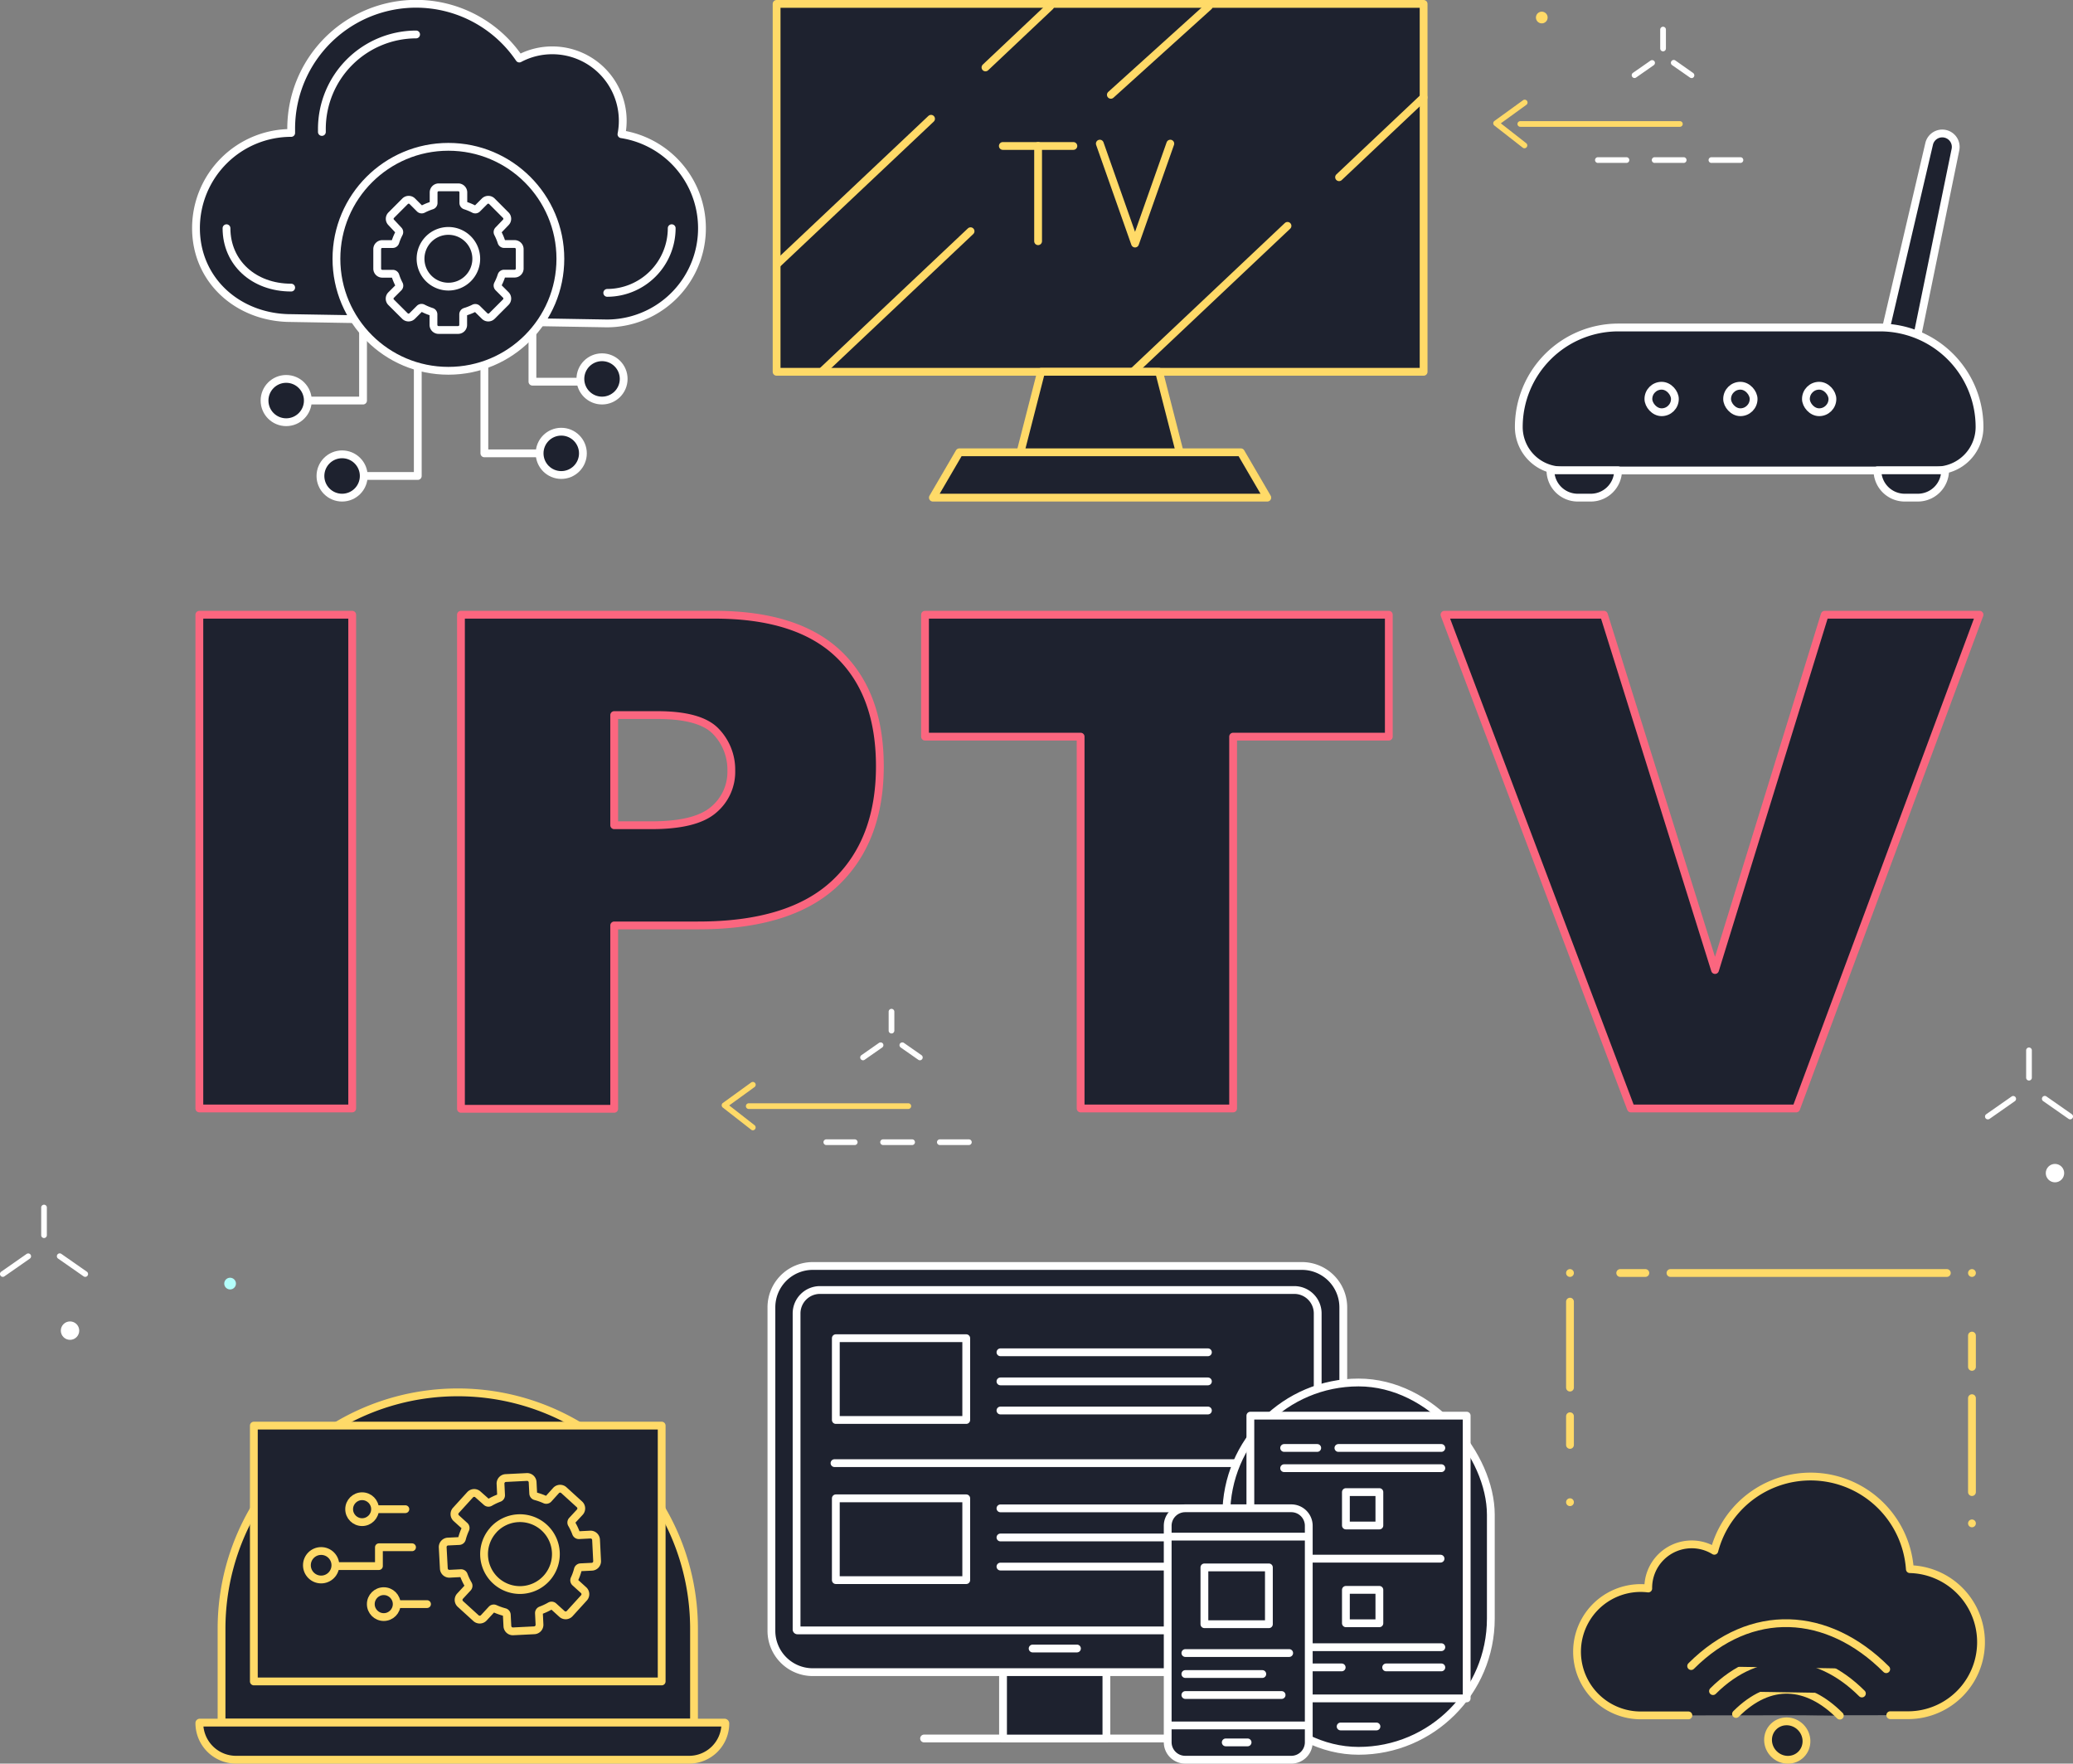
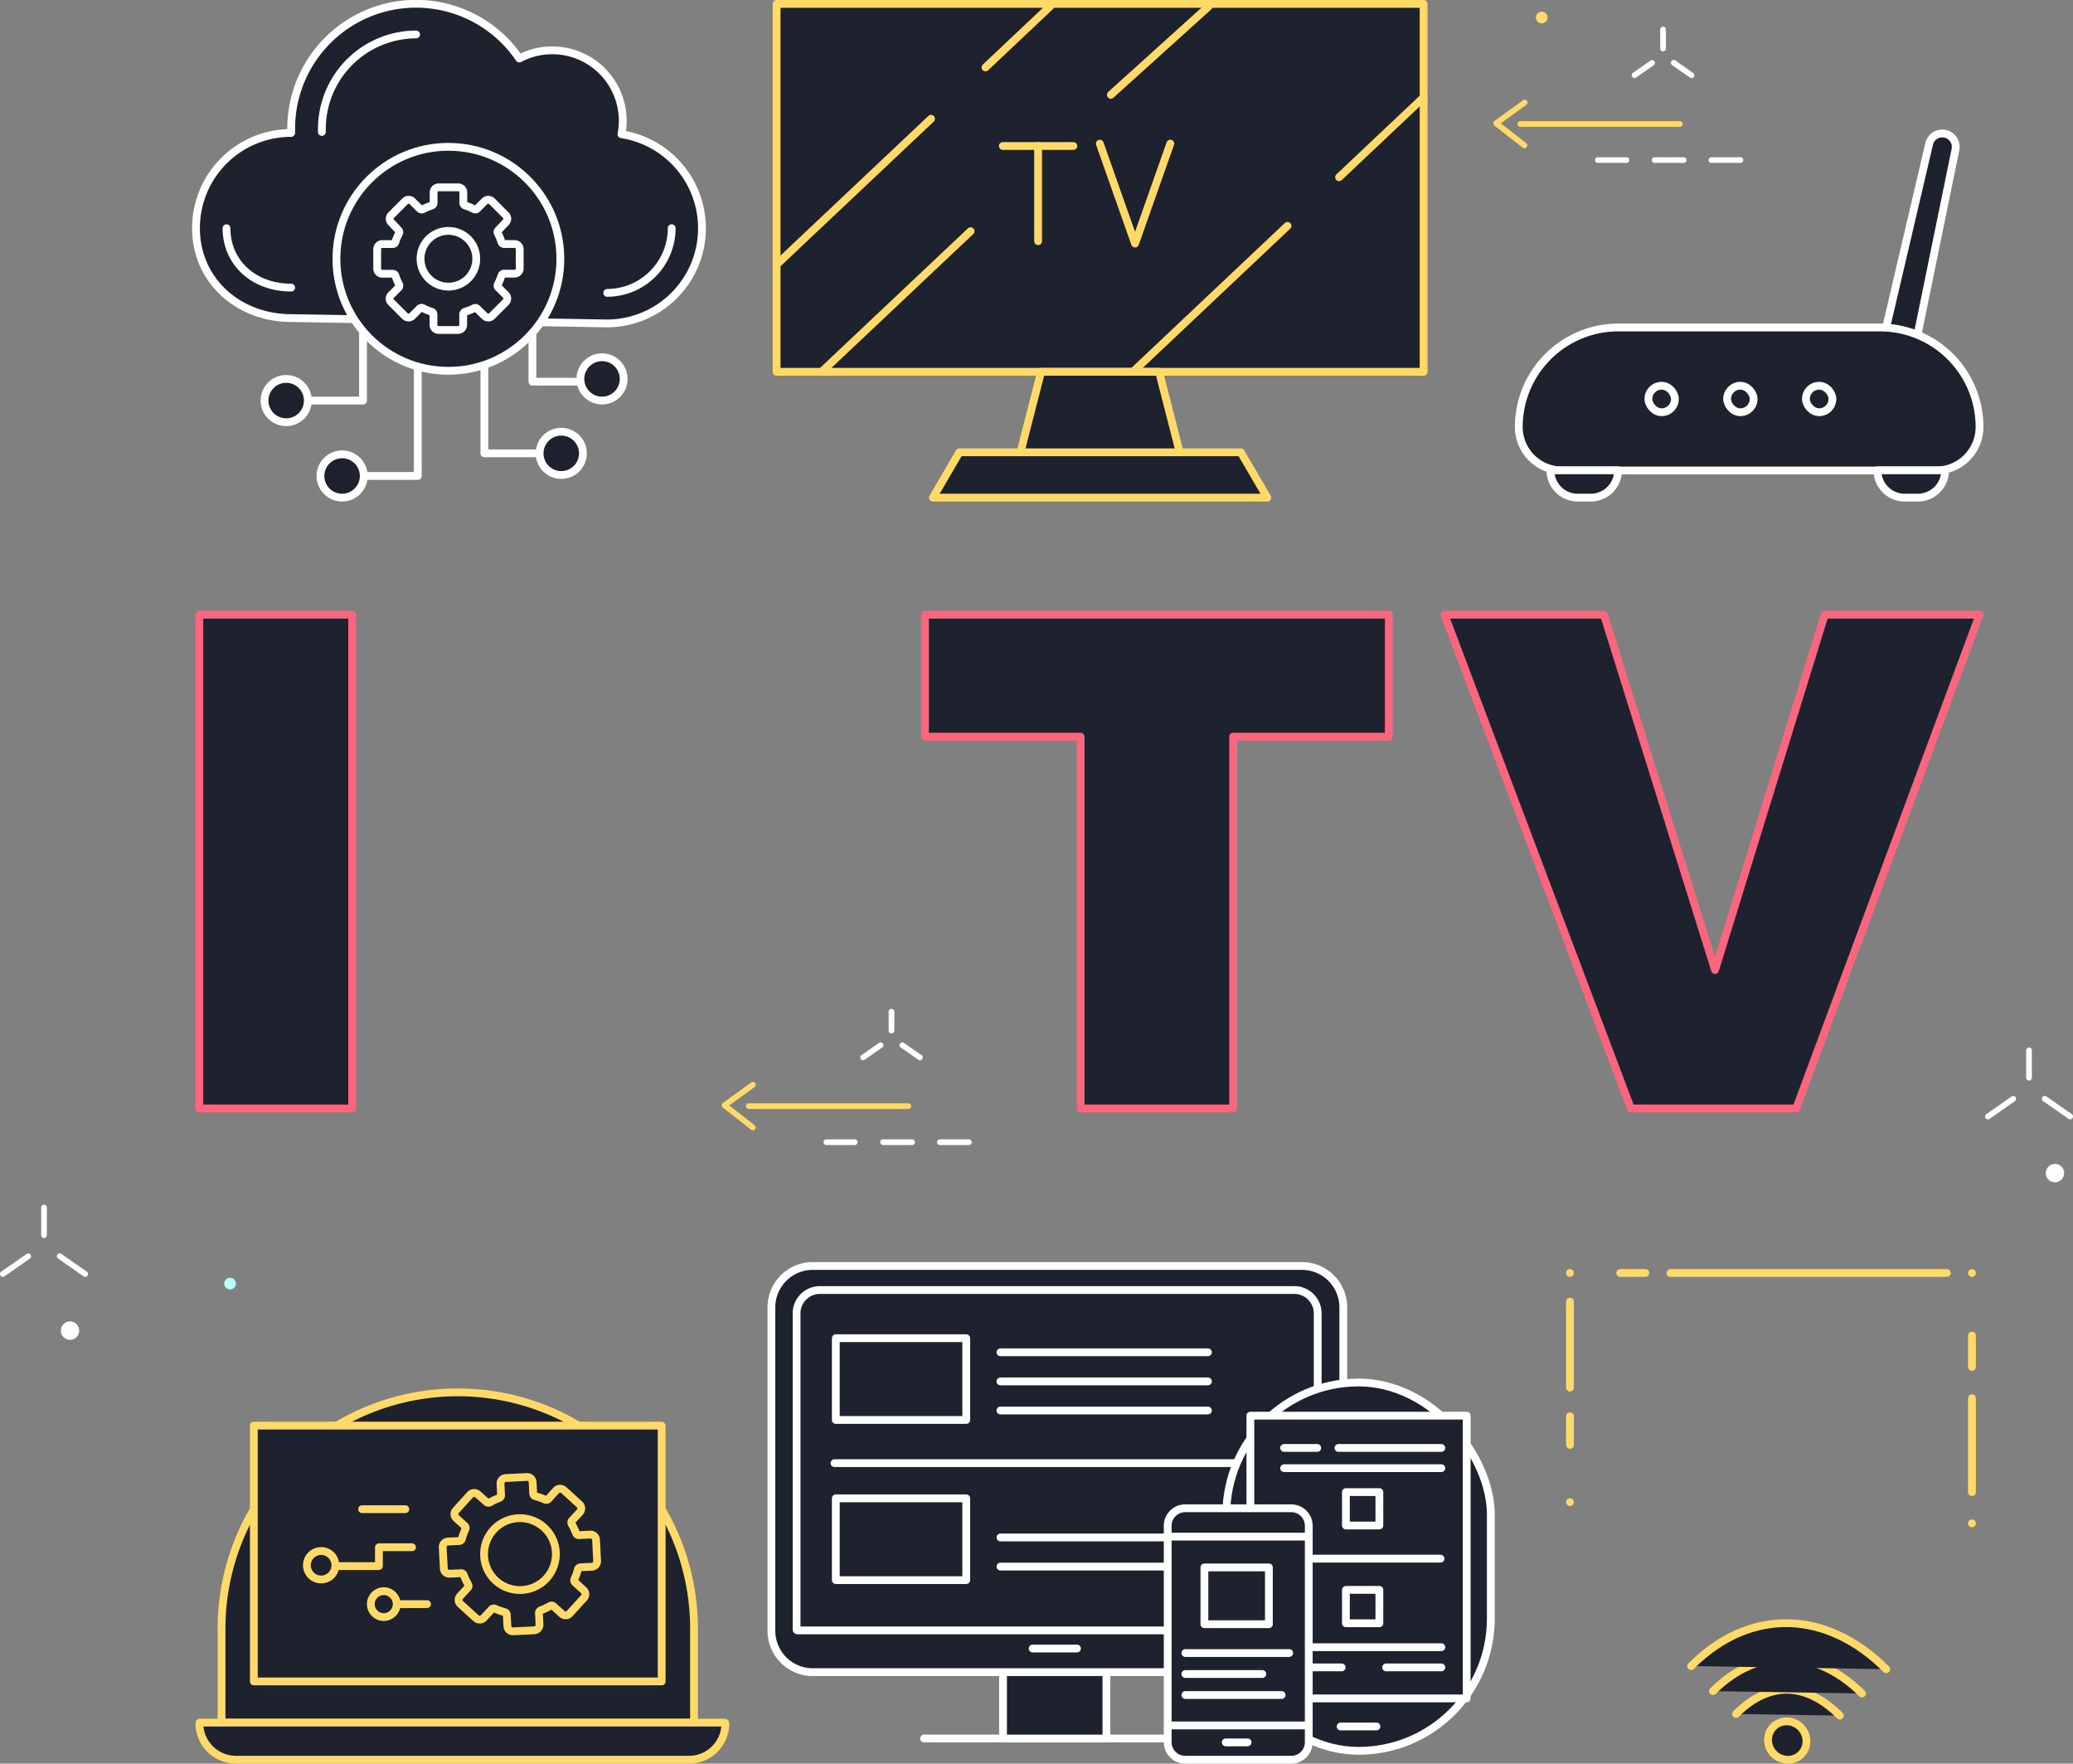
<svg xmlns="http://www.w3.org/2000/svg" id="Layer_1" data-name="Layer 1" viewBox="0 0 531.38 452">
  <rect x="0" y="0" width="531.38" height="452" fill="#808080" stroke="none" />
  <defs>
    <style> .cls-1,.cls-2,.cls-3{fill:#1e222f;} .cls-1{stroke:#fb667f;} .cls-1,.cls-2,.cls-3,.cls-4,.cls-5,.cls-6{stroke-linecap:round;stroke-linejoin:round;} .cls-1,.cls-2,.cls-3,.cls-4{stroke-width:2px;} .cls-2,.cls-5{stroke:#ffda68;} .cls-3,.cls-4{stroke:#fff;} .cls-4,.cls-5,.cls-6{fill:none;} .cls-5,.cls-6{stroke-width:3px;stroke-dasharray:0 107.14 0 107.14;} .cls-6{stroke:#b3fffb;} .cls-7{fill:#ffda68;} .cls-8{fill:#fff;} .cls-8 { animation: color-animation 6s linear infinite; } .cls-1.white-color-animate{ animation: color-animation 7s linear infinite; } .cls-2.yellow-color-animate { animation: color-animation 6s linear infinite; } .cls-3.black-color-animate{ animation: color-animation 9s linear infinite; } .cls-7.horizontal-move-left { animation: mover 2s infinite alternate; } @keyframes mover { 0% { transform: translateX(-10px); } 100% { transform: translateX(20px); } } .horizontal-move { animation: mover 10s infinite alternate; } @keyframes mover { 0% { transform: translateX(5px); } 100% { transform: translateX(-5px); } } .cls-3.vertical-move { animation: move 1.5s infinite alternate; } @keyframes move { 0% { transform: translateY(0px); } 50% { transform: translateY(-5px); } 100% { transform: translateY(-10px); } } .cls-4.vertical-move { animation: move 1.5s infinite alternate; } @keyframes move { 0% { transform: translateY(0px); } 50% { transform: translateY(-5px); } 100% { transform: translateY(-10px); } } .vert-move-up.st3{ animation: move 1.5s infinite alternate; } @keyframes move { 0% { transform: translateY(0px); } 50% { transform: translateY(-5px); } 100% { transform: translateY(-10px); } } @keyframes color-animation { 0% { fill: #FFDA68; } 10% { fill: #231F20; } 20% { fill: #FF687D; } 30% { fill: #FFDA68; } 40% { fill: #231F20; } 50% { fill: #FF687D; } 60% { fill: #FFDA68; } 70% { fill: #231F20; } 80% { fill: #FF687D; } 90% { fill: #231F20; } } </style>
  </defs>
  <path class="cls-1 white-color-animate" d="M51.1,157.55H90.28V284.09H51.1Z" />
-   <path class="cls-1 white-color-animate" d="M118.16,157.55h65q21.24,0,31.81,10.1t10.57,28.74q0,19.17-11.52,30t-35.18,10.79h-21.4v47H118.16Zm39.28,53.95H167q11.31,0,15.88-3.93a12.67,12.67,0,0,0,4.58-10.06,14.1,14.1,0,0,0-4-10.1q-4-4.14-14.94-4.14H157.44Z" />
  <path class="cls-1 white-color-animate" d="M237.11,157.55H356v31.24H316.09v95.3H277v-95.3H237.11Z" />
  <path class="cls-1 white-color-animate" d="M370.27,157.55h40.87l28.48,91.06,28.12-91.06h39.68l-47,126.54H418.06Z" />
-   <path class="cls-2" d="M484.54,439.59h4.16a18.72,18.72,0,0,0,.86-37.43,25.51,25.51,0,0,0-50.12-4.71,11,11,0,0,0-5.8-1.64A11.14,11.14,0,0,0,422.5,407v.12a17.39,17.39,0,0,0-1.93-.12,16.32,16.32,0,1,0,0,32.64h12.22" />
  <path class="cls-2" d="M445,439.28c8.73-8.73,18.25-7.94,26.61.42" />
  <path class="cls-2" d="M439.1,433.42c11.74-11.74,26.72-10.84,38.17.61" />
  <path class="cls-2" d="M433.5,427c15.37-15.37,35-14.2,50,.8" />
  <ellipse class="cls-2" cx="458.13" cy="446.08" rx="4.84" ry="5.01" transform="translate(-181.22 455.84) rotate(-45.11)" />
  <path class="cls-3" d="M487.49,105.51l-8.61-1.9,15.63-66.75a3.45,3.45,0,0,1,4.1-2.57h0a3.44,3.44,0,0,1,2.64,4.05Z" />
  <path class="cls-3" d="M400.46,83.93h95.82a11.14,11.14,0,0,1,11.14,11.14v0a25.51,25.51,0,0,1-25.51,25.51H414.83a25.51,25.51,0,0,1-25.51-25.51v0A11.14,11.14,0,0,1,400.46,83.93Z" transform="translate(896.74 204.51) rotate(180)" />
  <rect class="cls-3 black-color-animate" x="462.92" y="98.86" width="6.79" height="6.79" rx="3.39" transform="translate(932.63 204.51) rotate(-180)" />
  <rect class="cls-3 black-color-animate" x="442.73" y="98.86" width="6.79" height="6.79" rx="3.39" transform="translate(892.24 204.51) rotate(-180)" />
  <rect class="cls-3 black-color-animate" x="422.53" y="98.86" width="6.79" height="6.79" rx="3.39" transform="translate(851.86 204.51) rotate(-180)" />
  <path class="cls-3" d="M488.25,120.58h3.39a7,7,0,0,1,7,7v0a0,0,0,0,1,0,0H481.29a0,0,0,0,1,0,0v0A7,7,0,0,1,488.25,120.58Z" transform="translate(979.89 248.12) rotate(-180)" />
  <path class="cls-3" d="M404.42,120.58h3.39a7,7,0,0,1,7,7v0a0,0,0,0,1,0,0H397.47a0,0,0,0,1,0,0v0A7,7,0,0,1,404.42,120.58Z" transform="translate(812.24 248.12) rotate(180)" />
  <line class="cls-3" x1="236.87" y1="445.56" x2="303.85" y2="445.56" />
  <rect class="cls-3" x="257.11" y="396.21" width="26.5" height="49.36" />
  <path class="cls-3" d="M333.72,428.56H208.35A10.6,10.6,0,0,1,197.74,418V335.05a10.6,10.6,0,0,1,10.61-10.59H333.72a10.6,10.6,0,0,1,10.61,10.59V418A10.6,10.6,0,0,1,333.72,428.56Z" />
  <path class="cls-3" d="M204.42,417.85a.23.23,0,0,1-.23-.23v-81a6,6,0,0,1,5.94-6H331.84a6,6,0,0,1,5.93,6v81a.23.23,0,0,1-.22.23Z" />
  <line class="cls-3" x1="264.7" y1="422.5" x2="276.06" y2="422.5" />
  <line class="cls-3" x1="256.45" y1="346.58" x2="309.63" y2="346.58" />
  <line class="cls-3" x1="256.45" y1="354.04" x2="309.63" y2="354.04" />
  <line class="cls-3" x1="256.45" y1="361.5" x2="309.63" y2="361.5" />
-   <line class="cls-3" x1="256.45" y1="386.58" x2="309.63" y2="386.58" />
  <line class="cls-3" x1="256.45" y1="394.04" x2="309.63" y2="394.04" />
  <line class="cls-3" x1="256.45" y1="401.5" x2="309.63" y2="401.5" />
  <line class="cls-3" x1="213.91" y1="374.99" x2="329.17" y2="374.99" />
  <rect class="cls-3" x="314.34" y="354.32" width="67.81" height="94.4" rx="33.9" />
  <line class="cls-3" x1="343.65" y1="442.48" x2="352.83" y2="442.48" />
  <rect class="cls-3" x="320.51" y="362.82" width="55.45" height="72.46" />
  <rect class="cls-3" x="214.25" y="342.97" width="33.43" height="20.96" />
  <rect class="cls-3" x="214.25" y="384.01" width="33.43" height="20.96" />
  <rect class="cls-3" x="345" y="382.41" width="8.58" height="8.56" />
  <rect class="cls-3" x="345" y="407.47" width="8.58" height="8.56" />
  <line class="cls-3" x1="343.08" y1="371.1" x2="369.46" y2="371.1" />
  <line class="cls-3" x1="329.17" y1="371.1" x2="337.65" y2="371.1" />
  <line class="cls-3" x1="329.17" y1="376.28" x2="369.46" y2="376.28" />
  <line class="cls-3" x1="330.46" y1="399.47" x2="369.26" y2="399.47" />
  <line class="cls-3" x1="330.46" y1="422.16" x2="369.46" y2="422.16" />
  <line class="cls-3" x1="355.32" y1="427.34" x2="369.46" y2="427.34" />
  <line class="cls-3" x1="330.46" y1="427.34" x2="343.92" y2="427.34" />
  <path class="cls-3" d="M303.75,386.56H331a4.48,4.48,0,0,1,4.48,4.48v55.48A4.48,4.48,0,0,1,331,451h-27.2a4.49,4.49,0,0,1-4.48-4.48V391A4.49,4.49,0,0,1,303.75,386.56Z" />
  <line class="cls-3" x1="299.63" y1="393.83" x2="335.02" y2="393.83" />
  <line class="cls-3" x1="335.07" y1="442.21" x2="299.63" y2="442.21" />
  <line class="cls-3" x1="314.2" y1="446.56" x2="319.8" y2="446.56" />
  <rect class="cls-3" x="308.73" y="401.71" width="16.53" height="14.56" />
  <line class="cls-3" x1="303.85" y1="423.66" x2="330.46" y2="423.66" />
  <line class="cls-3" x1="303.85" y1="429.04" x2="323.57" y2="429.04" />
  <line class="cls-3" x1="303.85" y1="434.42" x2="328.52" y2="434.42" />
  <path class="cls-2" d="M117.35,356.85h0a60.55,60.55,0,0,1,60.55,60.55V441.5a0,0,0,0,1,0,0H56.79a0,0,0,0,1,0,0V417.41A60.55,60.55,0,0,1,117.35,356.85Z" />
  <rect class="cls-2 white-color-animate" x="84.56" y="345.89" width="65.57" height="104.54" transform="translate(515.5 280.81) rotate(90)" />
  <line class="cls-2" x1="109.46" y1="411.12" x2="98.37" y2="411.12" />
  <circle class="cls-2" cx="98.37" cy="411.12" r="3.32" />
  <polyline class="cls-2" points="80.8 401.37 97.13 401.37 97.13 396.55 105.62 396.55" />
  <circle class="cls-2" cx="82.32" cy="401.16" r="3.65" />
  <line class="cls-2" x1="103.91" y1="386.79" x2="92.82" y2="386.79" />
-   <circle class="cls-2" cx="92.82" cy="386.79" r="3.32" />
  <path class="cls-2" d="M51.21,441.49h134.5a.22.22,0,0,1,.22.22v0a9.29,9.29,0,0,1-9.29,9.29H60.5a9.4,9.4,0,0,1-9.4-9.4v0a.11.11,0,0,1,.11-.11Z" />
  <path class="cls-2" d="M113.77,402a1.41,1.41,0,0,0,1.47,1.34l2.91-.15a.75.75,0,0,1,.74.5,15.25,15.25,0,0,0,1.11,2.35.75.75,0,0,1-.08.89l-2,2.16a1.41,1.41,0,0,0,.1,2l4,3.64a1.42,1.42,0,0,0,2-.1l2-2.16a.73.73,0,0,1,.87-.17,15.9,15.9,0,0,0,2.45.87.75.75,0,0,1,.57.69l.15,2.9a1.41,1.41,0,0,0,1.48,1.34l5.42-.27a1.41,1.41,0,0,0,1.33-1.48l-.14-2.9a.77.77,0,0,1,.5-.75A15.7,15.7,0,0,0,141,411.6a.75.75,0,0,1,.89.08l2.15,1.95a1.4,1.4,0,0,0,2-.1l3.64-4a1.4,1.4,0,0,0-.1-2l-2.15-1.95a.77.77,0,0,1-.18-.88,14.32,14.32,0,0,0,.88-2.45.76.76,0,0,1,.69-.57l2.9-.14a1.41,1.41,0,0,0,1.34-1.48l-.27-5.42a1.41,1.41,0,0,0-1.48-1.34l-2.91.15a.77.77,0,0,1-.74-.5,14.82,14.82,0,0,0-1.11-2.35.75.75,0,0,1,.08-.89l2-2.16a1.41,1.41,0,0,0-.1-2l-4-3.64a1.41,1.41,0,0,0-2,.1l-1.95,2.16a.77.77,0,0,1-.88.17,15.9,15.9,0,0,0-2.45-.87.77.77,0,0,1-.57-.69l-.15-2.91a1.41,1.41,0,0,0-1.47-1.33l-5.43.27a1.41,1.41,0,0,0-1.33,1.48l.14,2.9a.74.74,0,0,1-.49.74,15.41,15.41,0,0,0-2.36,1.12.75.75,0,0,1-.88-.09L122.5,383a1.41,1.41,0,0,0-2,.1l-3.64,4a1.41,1.41,0,0,0,.1,2l2.15,1.95a.75.75,0,0,1,.18.87,14.74,14.74,0,0,0-.88,2.46.75.75,0,0,1-.68.57l-2.91.14a1.41,1.41,0,0,0-1.34,1.48Zm12.68-9.87a9.21,9.21,0,1,1,.65,13A9.21,9.21,0,0,1,126.45,392.15Z" />
  <g id="ìîíèòîð">
    <g id="êîìïüþòåð">
      <rect class="cls-2" x="199.07" y="1" width="165.85" height="94.29" />
      <polyline class="cls-2" points="302.4 115.93 297.11 95.29 266.87 95.29 261.58 115.93" />
      <polygon class="cls-2" points="324.85 127.54 239.13 127.54 245.91 115.92 318.07 115.92 324.85 127.54" />
    </g>
    <line class="cls-2" x1="248.79" y1="59.26" x2="210.61" y2="95.29" />
    <line class="cls-2" x1="309.86" y1="1.62" x2="284.75" y2="24.3" />
    <line class="cls-2" x1="330.03" y1="57.89" x2="290.41" y2="95.29" />
    <line class="cls-2" x1="364.91" y1="24.97" x2="343.25" y2="45.42" />
    <line class="cls-2" x1="238.66" y1="30.44" x2="199.32" y2="67.57" />
    <line class="cls-2" x1="269.2" y1="1.62" x2="252.61" y2="17.28" />
  </g>
  <line class="cls-2" x1="257.06" y1="37.41" x2="275.14" y2="37.41" />
  <line class="cls-2" x1="266.1" y1="37.41" x2="266.1" y2="61.82" />
  <polyline class="cls-2" points="281.92 36.81 290.95 62.42 299.99 36.81" />
  <path class="cls-3 vertical-move" d="M155.6,82.89a24.39,24.39,0,0,0,3.7-48.49,18.06,18.06,0,0,0-17.76-21.5A17.92,17.92,0,0,0,133.12,15,32,32,0,0,0,74.64,33c0,.36,0,.71,0,1.07h0a24.39,24.39,0,0,0-24.4,24.4c0,13.47,10.92,23.05,24.4,23.05Z" />
  <path class="cls-4 vertical-move" d="M172.18,58.49a16.59,16.59,0,0,1-16.52,16.57" />
  <path class="cls-4 vertical-move" d="M82.51,33.82c0-.23,0-.47,0-.71V33A24.22,24.22,0,0,1,106.66,8.83" />
  <path class="cls-4 vertical-move" d="M74.64,73.71c-9.61,0-16.58-6.4-16.58-15.22" />
  <polyline class="cls-4" points="107.09 68.58 107.09 121.99 85.44 121.99" />
  <polyline class="cls-4" points="136.48 66.88 136.48 97.82 148.5 97.82" />
  <polyline class="cls-4" points="93.06 66.88 93.06 102.66 72.52 102.66" />
  <circle class="cls-3 black-color-animate" cx="73.36" cy="102.66" r="5.55" />
  <polyline class="cls-4" points="124.16 80.41 124.16 116.19 144.71 116.19" />
  <circle class="cls-3 black-color-animate" cx="143.87" cy="116.19" r="5.55" />
  <circle class="cls-3 black-color-animate" cx="87.69" cy="121.99" r="5.55" />
  <circle class="cls-3 black-color-animate" cx="154.32" cy="97.11" r="5.55" />
  <circle class="cls-3" cx="114.94" cy="66.33" r="28.7" />
  <path class="cls-3 " d="M133.22,68.85v-5a1.31,1.31,0,0,0-1.31-1.31h-2.7a.7.7,0,0,1-.66-.5,14.56,14.56,0,0,0-.93-2.23.69.69,0,0,1,.12-.82L129.65,57a1.31,1.31,0,0,0,0-1.85l-3.56-3.57a1.32,1.32,0,0,0-1.86,0l-1.91,1.91a.69.69,0,0,1-.82.12,14.56,14.56,0,0,0-2.23-.93.7.7,0,0,1-.5-.66v-2.7a1.31,1.31,0,0,0-1.31-1.31h-5a1.31,1.31,0,0,0-1.31,1.31v2.7a.69.69,0,0,1-.49.66,14.16,14.16,0,0,0-2.23.93.71.71,0,0,1-.83-.12l-1.91-1.91a1.31,1.31,0,0,0-1.85,0l-3.56,3.57a1.31,1.31,0,0,0,0,1.85L102.15,59a.69.69,0,0,1,.12.82,14.56,14.56,0,0,0-.93,2.23.71.71,0,0,1-.66.5H98a1.3,1.3,0,0,0-1.31,1.31v5A1.31,1.31,0,0,0,98,70.16h2.7a.7.7,0,0,1,.66.49,14.16,14.16,0,0,0,.93,2.23.71.71,0,0,1-.12.83l-1.91,1.91a1.31,1.31,0,0,0,0,1.85L103.8,81a1.31,1.31,0,0,0,1.85,0l1.91-1.91a.71.71,0,0,1,.83-.12,14.16,14.16,0,0,0,2.23.93.7.7,0,0,1,.49.66v2.7a1.31,1.31,0,0,0,1.31,1.31h5a1.3,1.3,0,0,0,1.31-1.31v-2.7a.71.71,0,0,1,.5-.66A14.56,14.56,0,0,0,121.5,79a.69.69,0,0,1,.82.12L124.23,81a1.32,1.32,0,0,0,1.86,0l3.56-3.56a1.31,1.31,0,0,0,0-1.85l-1.91-1.91a.71.71,0,0,1-.12-.83,14.16,14.16,0,0,0,.93-2.23.69.69,0,0,1,.66-.49h2.7A1.31,1.31,0,0,0,133.22,68.85Zm-18.28,4.61a7.14,7.14,0,1,1,7.14-7.13A7.13,7.13,0,0,1,114.94,73.46Z" />
  <polyline class="cls-5" points="395.21 4.49 395.21 57.81 474.75 57.81" />
  <line class="cls-6" x1="58.98" y1="328.97" x2="181.91" y2="328.97" />
  <line class="cls-2" x1="402.44" y1="385" x2="402.44" y2="385" />
  <line class="cls-2" x1="402.44" y1="370.32" x2="402.44" y2="362.97" />
  <line class="cls-2" x1="402.44" y1="355.63" x2="402.44" y2="333.6" />
  <line class="cls-2" x1="402.44" y1="326.26" x2="402.44" y2="326.26" />
  <line class="cls-2" x1="415.32" y1="326.26" x2="421.76" y2="326.26" />
  <line class="cls-2" x1="428.2" y1="326.26" x2="499.04" y2="326.26" />
  <line class="cls-2" x1="505.48" y1="326.26" x2="505.48" y2="326.26" />
  <line class="cls-2" x1="505.48" y1="342.3" x2="505.48" y2="350.32" />
  <line class="cls-2" x1="505.48" y1="358.34" x2="505.48" y2="382.41" />
  <line class="cls-2" x1="505.48" y1="390.43" x2="505.48" y2="390.43" />
  <path class="cls-7 horizontal-move-left" d="M430.61,32.5h-40.9a.73.73,0,0,1-.73-.72.73.73,0,0,1,.73-.73h40.9a.73.73,0,0,1,.73.73A.73.73,0,0,1,430.61,32.5Z" />
  <path class="cls-8" d="M446.05,41.75h-7.27a.73.73,0,1,1,0-1.45h7.27a.73.73,0,1,1,0,1.45Zm-14.55,0h-7.27a.73.73,0,1,1,0-1.45h7.27a.73.73,0,1,1,0,1.45Zm-14.54,0h-7.28a.73.73,0,1,1,0-1.45H417a.73.73,0,0,1,0,1.45Z" />
  <path class="cls-7 horizontal-move-left" d="M390.77,38a.71.71,0,0,1-.45-.16l-7.27-5.67a.76.76,0,0,1-.28-.59.74.74,0,0,1,.3-.58l7.27-5.26a.73.73,0,1,1,.86,1.17l-6.49,4.7,6.51,5.09a.73.73,0,0,1-.45,1.3Z" />
  <path class="cls-8" d="M530.65,286.88a.79.79,0,0,1-.41-.13l-6.53-4.56a.73.73,0,0,1,.83-1.2l6.53,4.56a.73.73,0,0,1-.42,1.33Z" />
  <path class="cls-8" d="M520.1,276.93a.73.73,0,0,1-.73-.73v-7a.73.73,0,1,1,1.46,0v7A.73.73,0,0,1,520.1,276.93Z" />
  <path class="cls-8" d="M509.54,286.88a.72.72,0,0,1-.59-.31.74.74,0,0,1,.18-1l6.53-4.56a.73.73,0,0,1,.83,1.2L510,286.75A.8.8,0,0,1,509.54,286.88Z" />
  <circle class="cls-8" cx="526.76" cy="300.66" r="2.36" />
  <path class="cls-8" d="M21.84,327.25a.75.75,0,0,1-.42-.14l-6.53-4.55a.73.73,0,1,1,.84-1.2l6.53,4.56a.73.73,0,0,1-.42,1.33Z" />
  <path class="cls-8" d="M11.28,317.3a.73.73,0,0,1-.72-.73v-7a.73.73,0,1,1,1.45,0v7A.73.73,0,0,1,11.28,317.3Z" />
  <path class="cls-8" d="M.73,327.25a.73.73,0,0,1-.42-1.33l6.53-4.56a.73.73,0,0,1,.83,1.2l-6.53,4.55A.7.7,0,0,1,.73,327.25Z" />
  <circle class="cls-8" cx="17.95" cy="341.03" r="2.36" />
  <path class="cls-8" d="M433.59,20a.69.69,0,0,1-.41-.13l-4.52-3.15a.73.73,0,1,1,.84-1.19L434,18.7a.73.73,0,0,1-.42,1.33Z" />
  <path class="cls-8" d="M426.3,13.16a.73.73,0,0,1-.73-.73V7.58a.73.73,0,1,1,1.46,0v4.85A.73.73,0,0,1,426.3,13.16Z" />
  <path class="cls-8" d="M419,20a.73.73,0,0,1-.42-1.33l4.51-3.14a.74.74,0,0,1,1,.18.72.72,0,0,1-.18,1l-4.51,3.15A.74.74,0,0,1,419,20Z" />
  <path class="cls-7 horizontal-move-left" d="M232.83,284.22h-40.9a.73.73,0,0,1,0-1.46h40.9a.73.73,0,0,1,0,1.46Z" />
  <path class="cls-8" d="M248.27,293.46H241a.73.73,0,1,1,0-1.45h7.27a.73.73,0,1,1,0,1.45Zm-14.55,0h-7.27a.73.73,0,1,1,0-1.45h7.27a.73.73,0,1,1,0,1.45Zm-14.54,0H211.9a.73.73,0,1,1,0-1.45h7.28a.73.73,0,0,1,0,1.45Z" />
  <path class="cls-7 horizontal-move-left" d="M193,289.69a.71.71,0,0,1-.45-.16l-7.27-5.67a.74.74,0,0,1,0-1.17l7.27-5.26a.73.73,0,0,1,.86,1.18l-6.49,4.7,6.51,5.08a.73.73,0,0,1,.12,1A.72.72,0,0,1,193,289.69Z" />
  <path class="cls-8" d="M235.81,271.74a.74.74,0,0,1-.42-.13l-4.51-3.15a.72.72,0,0,1-.18-1,.74.74,0,0,1,1-.18l4.51,3.15a.72.72,0,0,1,.18,1A.74.74,0,0,1,235.81,271.74Z" />
  <path class="cls-8" d="M228.52,264.87a.73.73,0,0,1-.73-.73v-4.85a.73.73,0,0,1,1.46,0v4.85A.73.73,0,0,1,228.52,264.87Z" />
  <path class="cls-8" d="M221.23,271.74a.74.74,0,0,1-.6-.31.72.72,0,0,1,.18-1l4.51-3.15a.74.74,0,0,1,1,.18.72.72,0,0,1-.18,1l-4.51,3.15A.74.74,0,0,1,221.23,271.74Z" />
</svg>